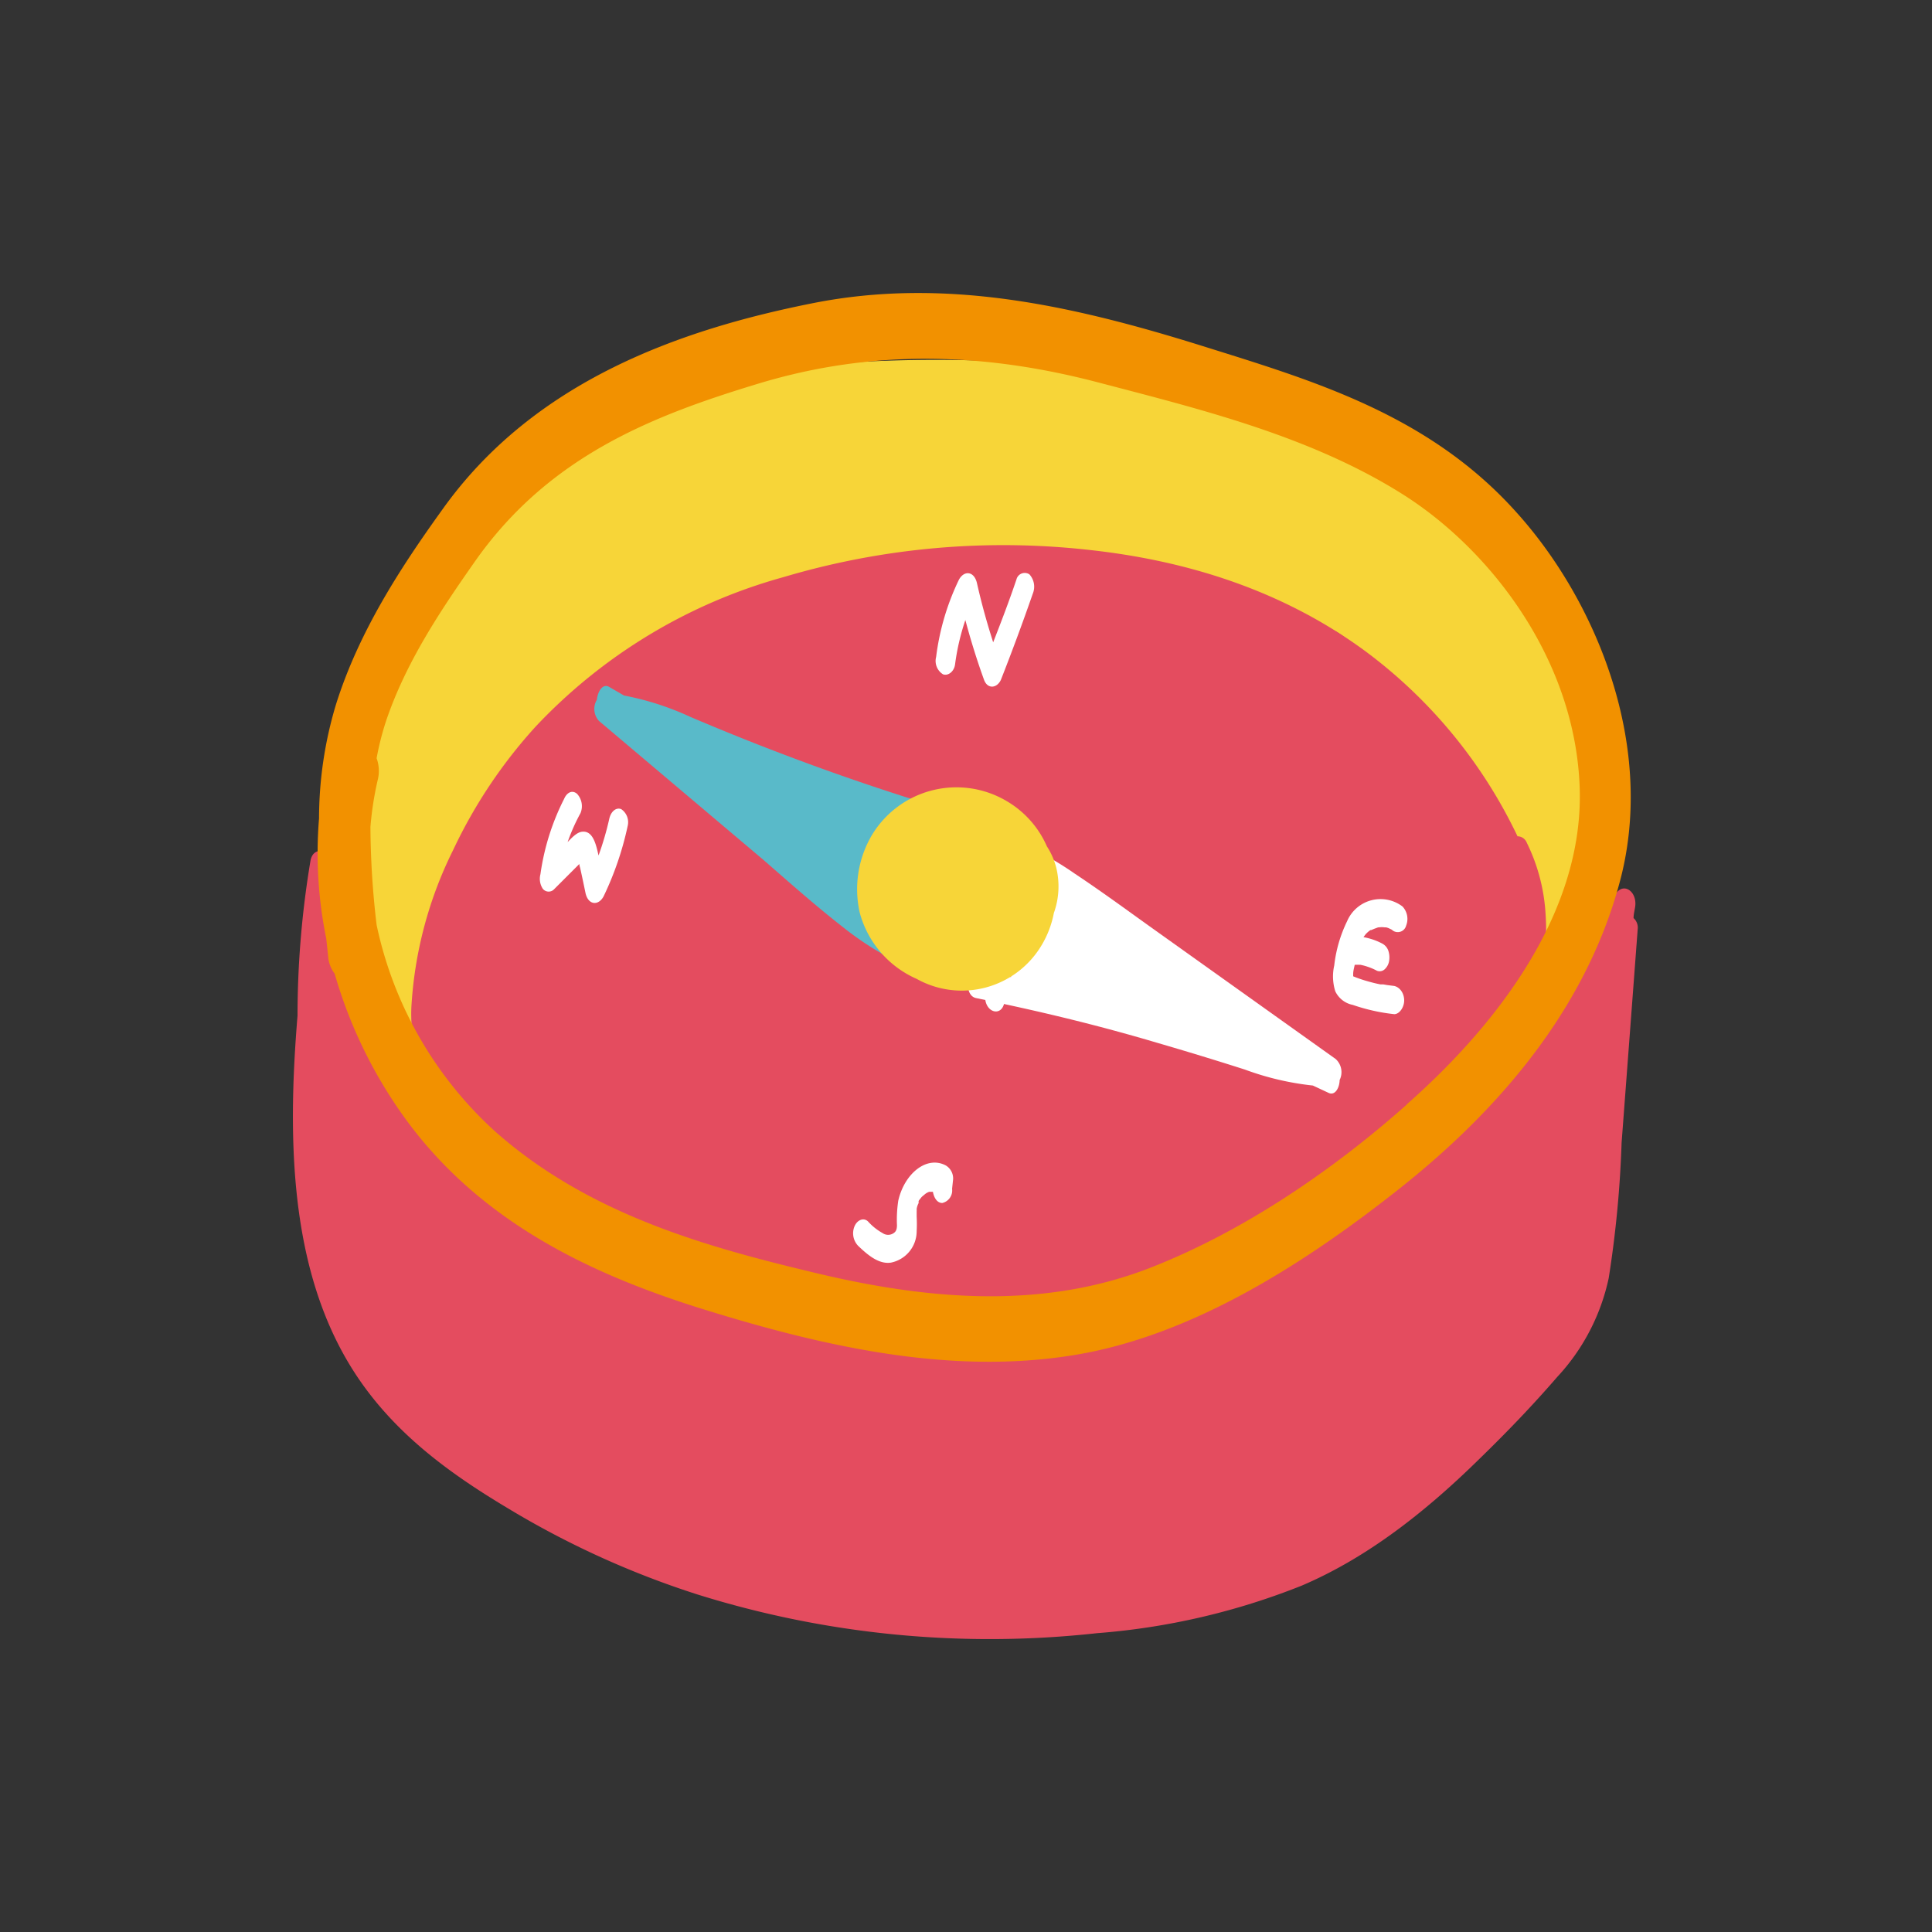
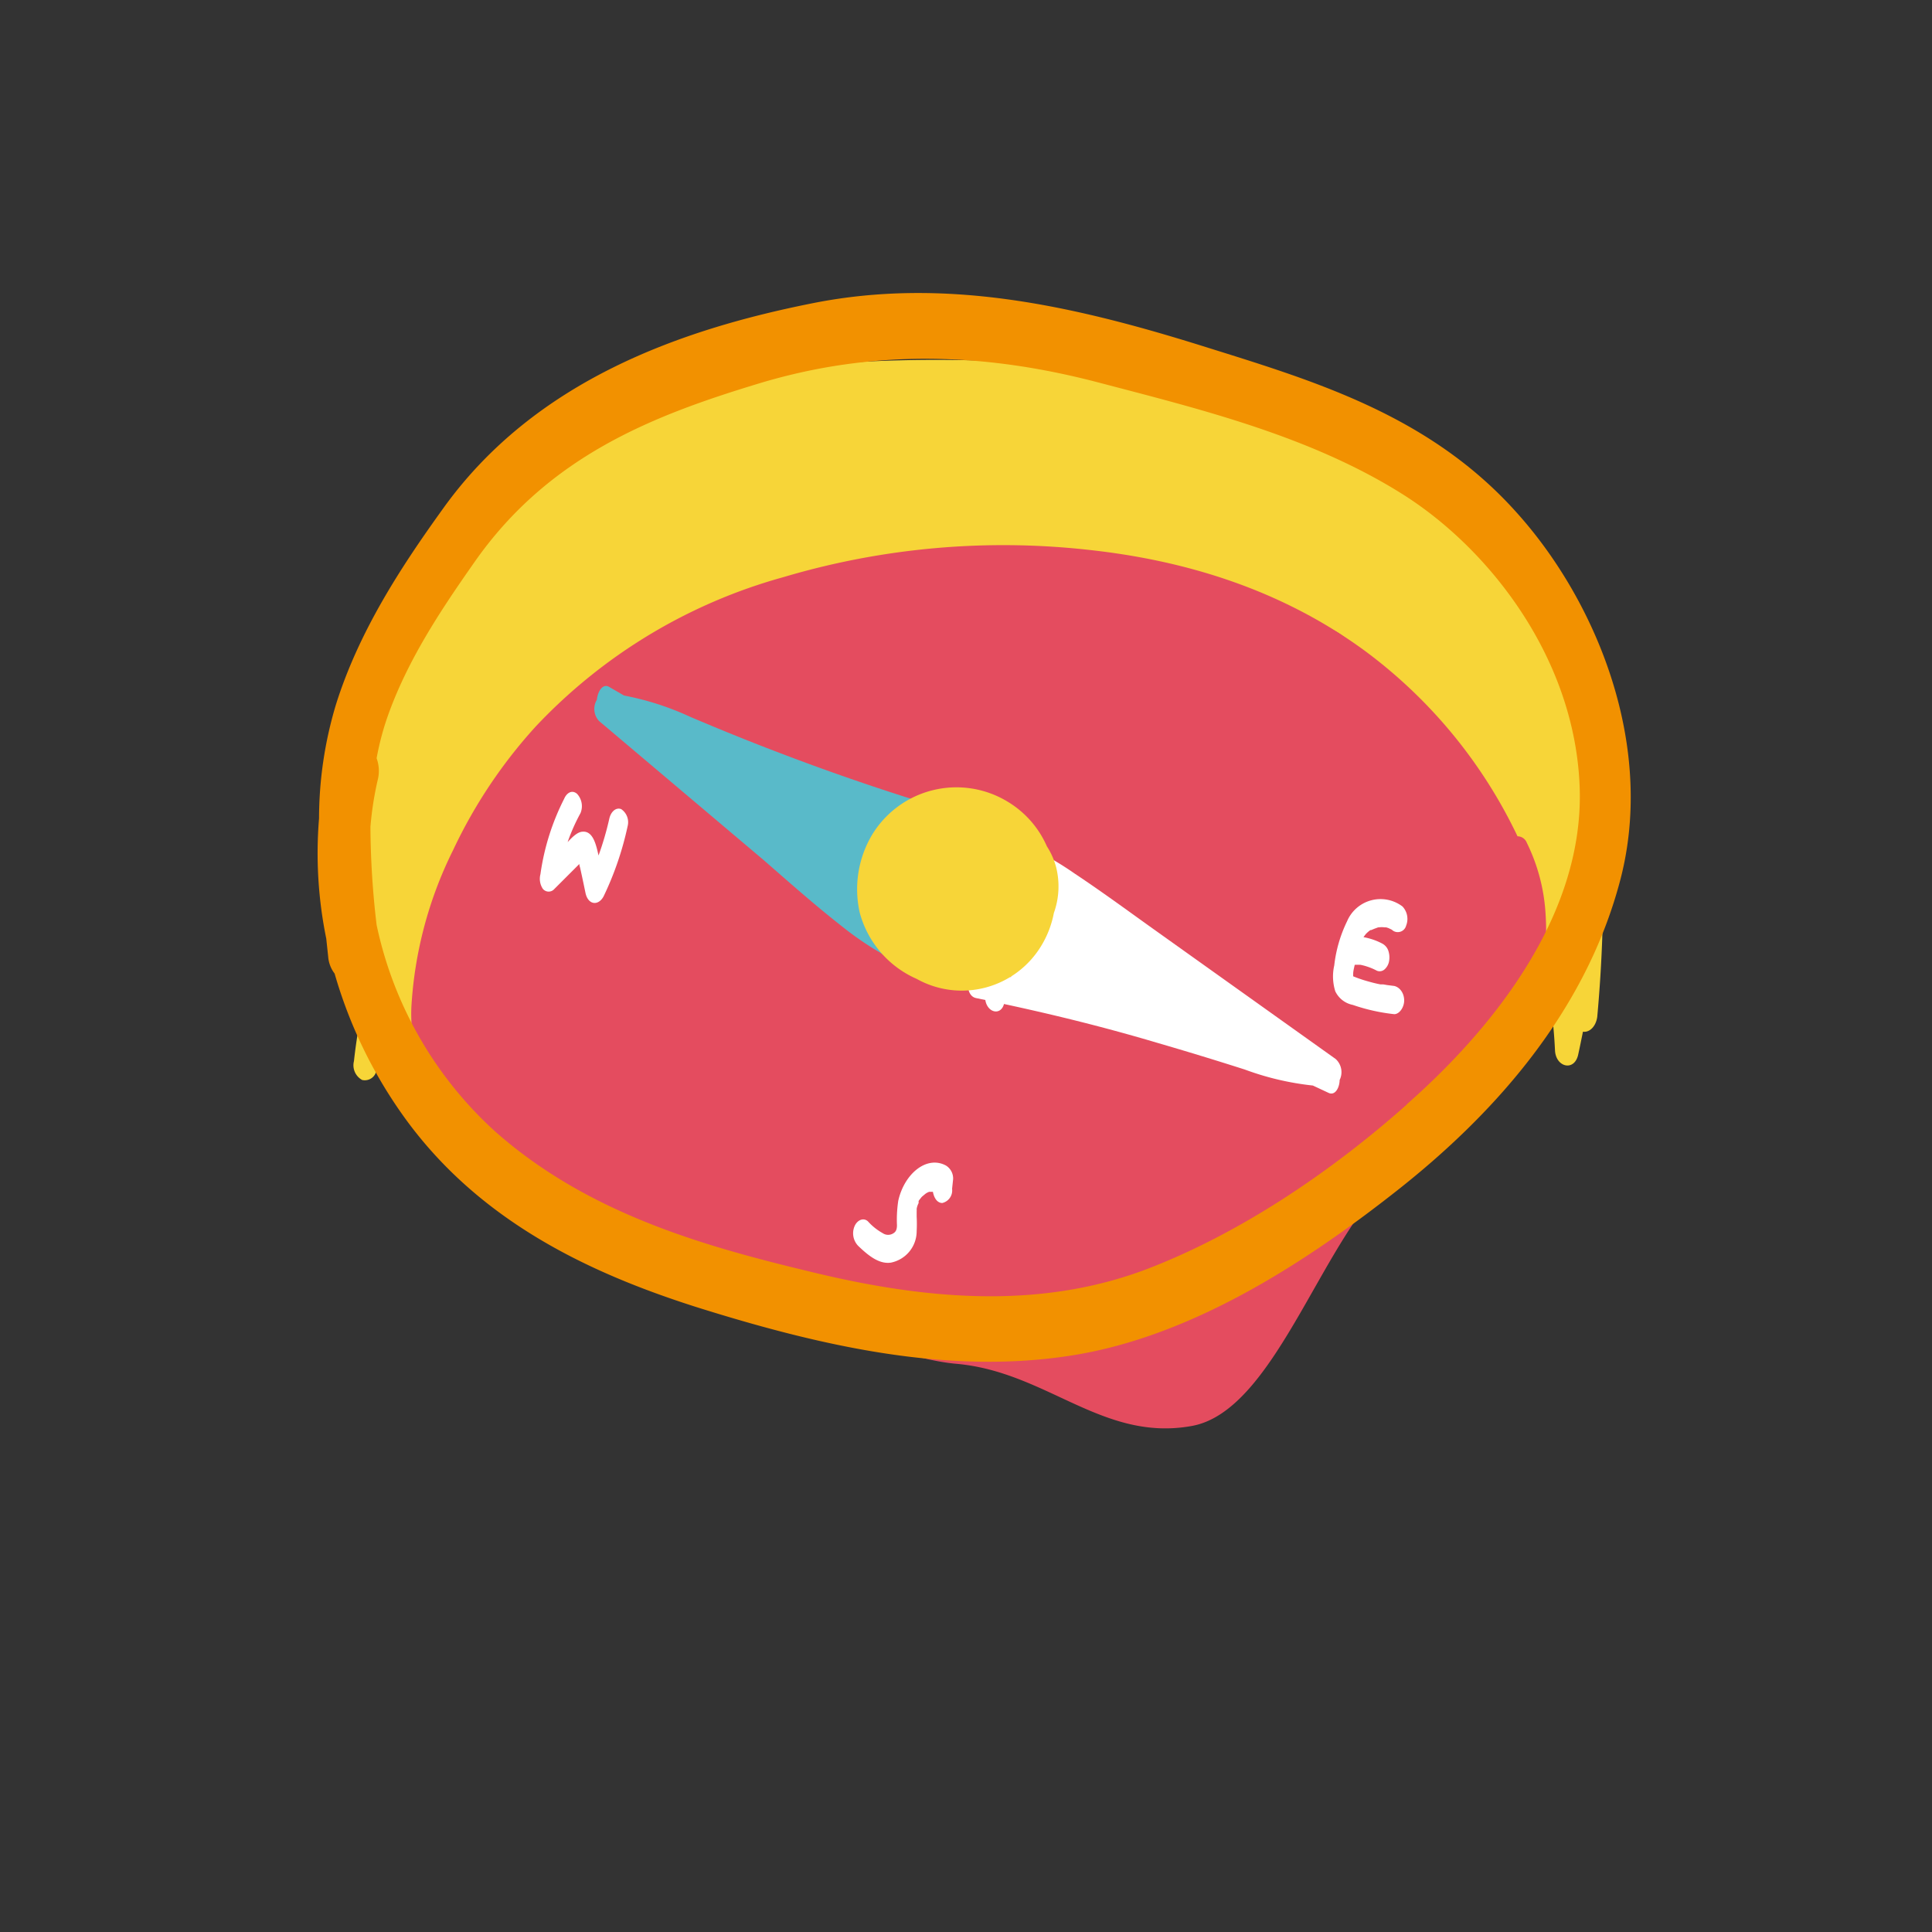
<svg xmlns="http://www.w3.org/2000/svg" viewBox="0 0 150 150">
  <rect x="0" y="0" width="150" height="150" fill="#333333" stroke="none" />
  <defs>
    <style>.a{fill:none;}.b{fill:#f7d538;}.c{fill:#e44c5f;}.d{fill:#59bac9;}.e{fill:#fff;}.f{fill:#f29100;}.g{fill:#f6e199;}</style>
  </defs>
  <rect class="a" width="150" height="150" />
  <path class="b" d="M124.07,59.24a27,27,0,0,0-.79-2.91c0-.23-.07-.47-.11-.7a1,1,0,0,0-.34-.67,28.48,28.48,0,0,0-4.23-9.06c-6-8.25-15.18-11.21-23.3-14.06a64.51,64.51,0,0,0-15.68-3.68,109.9,109.9,0,0,0-16.33.18,41.51,41.51,0,0,0-7.75,1.05,24.14,24.14,0,0,0-7.08,3.19,62.4,62.4,0,0,0-12,10.65,40.74,40.74,0,0,0-8.71,14.6,33.14,33.14,0,0,0-1.64,8.87,43.62,43.62,0,0,0,.95,10.15c.22,1.12.47,2.23.72,3.34-.12.73-.22,1.47-.3,2.2a1.3,1.3,0,0,0,.64,1.46A.92.92,0,0,0,29.24,83c0-.17.05-.33.07-.5a1.2,1.2,0,0,0,.62-1.07c.05-.93,6.35,4,6.33,3.07,3.66-16.77,10.57-33,23-37.34A56.37,56.37,0,0,1,82,44.46a82.1,82.1,0,0,1,12,1.81c2,.44,4,.94,5.92,1.49,1.77.49,3.78.78,5.18,2.41.75.87,1.37,1.91,2.09,2.82a17.79,17.79,0,0,0,1.37,1.5,1.26,1.26,0,0,0,.41.94,35.36,35.36,0,0,1,3.11,3.13c5,5.86,8.24,14.24,8.65,23,.07,1.31,1.51,1.65,1.8.32.13-.59.25-1.19.37-1.78.48.08,1-.37,1.11-1.15a110.2,110.2,0,0,0,.45-11.25A26.83,26.83,0,0,0,124.07,59.24Z" />
-   <path class="c" d="M126.83,71.28c0-.31.09-.62.13-.93.14-1.2-1-1.92-1.58-.84l-.86,1.62a.93.93,0,0,0-.55.45c-1.24,2.1-2.43,4.24-3.61,6.41-.74,1.14-1.5,2.27-2.26,3.39a.87.87,0,0,0-.3.2l-6.56,6.78-.1.09a1.31,1.31,0,0,0-.2.21l-2.2,2.28a.92.92,0,0,0-.26.52A130.44,130.44,0,0,1,97.17,100a62.61,62.61,0,0,1-8,3.38,72.33,72.33,0,0,1-11.35,1.34.54.54,0,0,0-.25.06c-.83-.08-1.67-.17-2.5-.29s-.94.71-.77,1.37A73.76,73.76,0,0,1,67,103.36l-12.62-4.9c-4-1.56-8.12-3-12.09-4.84-6-2.74-10.94-8.85-14-16-.62-4-2.34-6.41-2.49-10.47-.05-1.17-1.5-1.56-1.7-.29a73.13,73.13,0,0,0-1,12c-.8,9.68-.62,19.88,4.41,27.68,3.12,4.84,7.63,8,12,10.61a69.25,69.25,0,0,0,14.66,6.65,76,76,0,0,0,31,3,54,54,0,0,0,15.89-3.69c5.09-2.17,9.61-5.72,13.84-9.88,2.06-2,4.1-4.12,6-6.32a16.24,16.24,0,0,0,4-7.68,85.2,85.2,0,0,0,1-10.5l.83-11,.42-5.58A1,1,0,0,0,126.83,71.28Z" />
  <path class="c" d="M120,71a14.4,14.4,0,0,0-1.46-5.57.78.78,0,0,0-.72-.5,38.44,38.44,0,0,0-11.88-14.42c-6.49-4.75-13.93-7-21.34-7.81a59.92,59.92,0,0,0-23.78,2.11A41.62,41.62,0,0,0,41.57,56.43,38.7,38.7,0,0,0,35.18,66a31.35,31.35,0,0,0-3.24,12.17,12.74,12.74,0,0,0,4.65,10.4,39.59,39.59,0,0,0,9.86,5.68c7.13,3.1,20.35,11,27.85,11.64,7,.64,11.32,6.08,18.24,4.82,6.71-1.22,10.31-15.51,16.19-19.88C114.3,86.7,120.6,80.06,120,71Z" />
  <path class="d" d="M73.92,63l-.71-.22c-.08-1-1.09-1.32-1.42-.43q-5.81-1.8-11.54-4c-2.23-.85-4.44-1.75-6.65-2.69A22.06,22.06,0,0,0,48.45,54l-1.16-.67c-.48-.28-.88.32-.95,1a1.38,1.38,0,0,0,.17,1.65L59.27,66.76c2,1.74,4,3.52,6.11,5.17a24.52,24.52,0,0,0,3,2.06,3.05,3.05,0,0,0,1.77.59l.3.36a.65.65,0,0,0,1.2-.22,43,43,0,0,0,2.2-9.61C74.54,65,74.77,63.25,73.92,63Zm-3.44,6.48a.54.54,0,0,0-.15-.15l-.2-.17a2.51,2.51,0,0,0,.47-.75h.08C70.61,68.75,70.55,69.11,70.48,69.47Zm.55-3,0,0-.13-.08a2.33,2.33,0,0,0-.08-.38,1.7,1.7,0,0,0,0-.92,1.29,1.29,0,0,0,.27-.68l.36.11Z" />
  <path class="e" d="M75.78,77.49l.72.15c.16,1,1.2,1.23,1.45.31,4,.86,7.91,1.83,11.85,3q3.44,1,6.85,2.09a21.87,21.87,0,0,0,5.28,1.24l1.22.57c.51.24.85-.4.86-1a1.38,1.38,0,0,0-.31-1.63L90,72.45c-2.18-1.55-4.34-3.15-6.54-4.61A25.33,25.33,0,0,0,80.38,66a3.06,3.06,0,0,0-1.82-.43l-.33-.33a.65.65,0,0,0-1.17.32,42.8,42.8,0,0,0-1.35,9.77C75,75.6,74.9,77.31,75.78,77.49Zm2.85-6.75a.65.65,0,0,0,.16.13L79,71a2.69,2.69,0,0,0-.41.79l-.07,0C78.56,71.47,78.59,71.1,78.63,70.74Zm-.28,3.07,0,0,.14.06c0,.13.07.26.11.38a1.79,1.79,0,0,0,.1.91,1.34,1.34,0,0,0-.21.7l-.36-.08Z" />
  <path class="b" d="M82,67.34a5.55,5.55,0,0,0-.72-1.63,7.58,7.58,0,0,0-3-3.44,7.66,7.66,0,0,0-10.6,2.59,8.27,8.27,0,0,0-.93,6A7.83,7.83,0,0,0,71.17,76a7.2,7.2,0,0,0,9.65-2.53,7.59,7.59,0,0,0,1-2.58A6.11,6.11,0,0,0,82,67.34Z" />
  <path class="f" d="M117.72,39.76c-6.84-7.63-15.89-10.24-24.5-12.94-10-3.12-19.87-5.32-30.12-3.28s-21.61,6-28.74,16C31.15,44,27.87,49,26.08,54.71a30.8,30.8,0,0,0-1.31,8.83,33.07,33.07,0,0,0,.56,9.33l.15,1.41a2.47,2.47,0,0,0,.5,1.31,36.23,36.23,0,0,0,5.3,11C37.14,94.83,45.8,98.84,54,101.46c9.54,3,19.6,5.36,29.44,3.74,8.91-1.47,17.49-6.82,25.07-12.8,7.1-5.6,14.38-13.41,17.2-23.75C128.64,58.07,124,46.71,117.72,39.76Zm-8.5,46c-6,5.33-13,10-20.07,12.73-8.64,3.32-17.81,2.33-26.54.17-8.31-2-17.09-4.56-24.14-10.79a30,30,0,0,1-9.23-16.06,66.87,66.87,0,0,1-.48-7.61,25.39,25.39,0,0,1,.56-3.62,2.86,2.86,0,0,0-.08-1.71,21.69,21.69,0,0,1,.77-3c1.56-4.56,4.27-8.58,6.85-12.26,5.75-8.2,13.79-11.33,22-13.82,8.86-2.69,17.51-2.43,26.4-.1,7.84,2.06,16.48,4.15,23.7,8.72,6.71,4.25,13.39,12.77,13.69,22.86C122.94,71.54,115.28,80.41,109.22,85.74Z" />
-   <path class="e" d="M79.92,44.59a.66.66,0,0,0-1,.39c-.56,1.66-1.18,3.28-1.81,4.89-.48-1.5-.9-3-1.26-4.6-.22-.94-1-1-1.4-.26a19.24,19.24,0,0,0-1.77,6,1.22,1.22,0,0,0,.53,1.34c.37.15.86-.18.94-.76a18.09,18.09,0,0,1,.8-3.45q.63,2.37,1.45,4.64c.27.74,1,.67,1.31,0Q79,49.5,80.19,46.08A1.42,1.42,0,0,0,79.92,44.59Z" />
  <path class="e" d="M107.05,72a1.77,1.77,0,0,1,.46,0h.1a1.13,1.13,0,0,1,.24.08l.19.09.13.1a.67.67,0,0,0,1-.4,1.41,1.41,0,0,0-.28-1.49,2.82,2.82,0,0,0-4.3,1.14,10.53,10.53,0,0,0-1,3.44,3.85,3.85,0,0,0,.08,2,1.91,1.91,0,0,0,1.36,1.06,14.66,14.66,0,0,0,3.22.72c.4,0,.78-.54.77-1.09s-.34-1-.77-1.1l-.55-.07-.29-.05-.13,0h-.09c-.38-.07-.75-.17-1.13-.28a9.77,9.77,0,0,1-1-.35l0-.17c0-.24.07-.48.12-.72a3.8,3.8,0,0,1,.46,0,4.74,4.74,0,0,1,1.27.46.57.57,0,0,0,.59-.11,1.11,1.11,0,0,0,.35-.65,1.63,1.63,0,0,0-.08-.85,1,1,0,0,0-.45-.5,5,5,0,0,0-1.46-.5v0l.14-.19.06-.07,0,0a2.28,2.28,0,0,1,.34-.29l.06,0h0l.24-.1L107,72l.1,0h0Z" />
-   <path class="g" d="M107,72Z" />
  <path class="e" d="M74,91.55a1.18,1.18,0,0,0-.56-1.06c-1.49-.8-3.23.63-3.7,2.74a9.86,9.86,0,0,0-.1,1.89c0,.38-.11.52-.26.62a.75.75,0,0,1-.85,0,4.44,4.44,0,0,1-1.14-.91c-.35-.33-.85-.1-1.05.39a1.41,1.41,0,0,0,.28,1.5c.75.72,1.61,1.45,2.55,1.31a2.49,2.49,0,0,0,2-2.44,10.7,10.7,0,0,0,0-1.13c0-.14,0-.27,0-.4a1.77,1.77,0,0,0,0-.2,1.4,1.4,0,0,1,.15-.45.44.44,0,0,0,0-.08s0,0,0-.06.13-.19.19-.28l.07-.08,0,0,.24-.2a1.07,1.07,0,0,1,.33-.18l.15,0h.13c.09.49.34.87.73.87a1,1,0,0,0,.76-1.1Z" />
  <path class="e" d="M48.23,62.82c-.41-.16-.81.2-.93.77a23.17,23.17,0,0,1-.83,2.83c-.19-.86-.43-1.88-1.2-1.85-.43,0-.83.42-1.2.81a14.88,14.88,0,0,1,1-2.25,1.41,1.41,0,0,0-.27-1.5c-.39-.33-.8-.08-1,.39a18.56,18.56,0,0,0-1.84,5.85A1.41,1.41,0,0,0,42.14,69a.58.58,0,0,0,.84.08l2-2c0,.13.06.26.08.38.14.63.27,1.25.4,1.88.21.94,1,1,1.4.26a24.4,24.4,0,0,0,1.87-5.46A1.23,1.23,0,0,0,48.23,62.82Z" />
</svg>